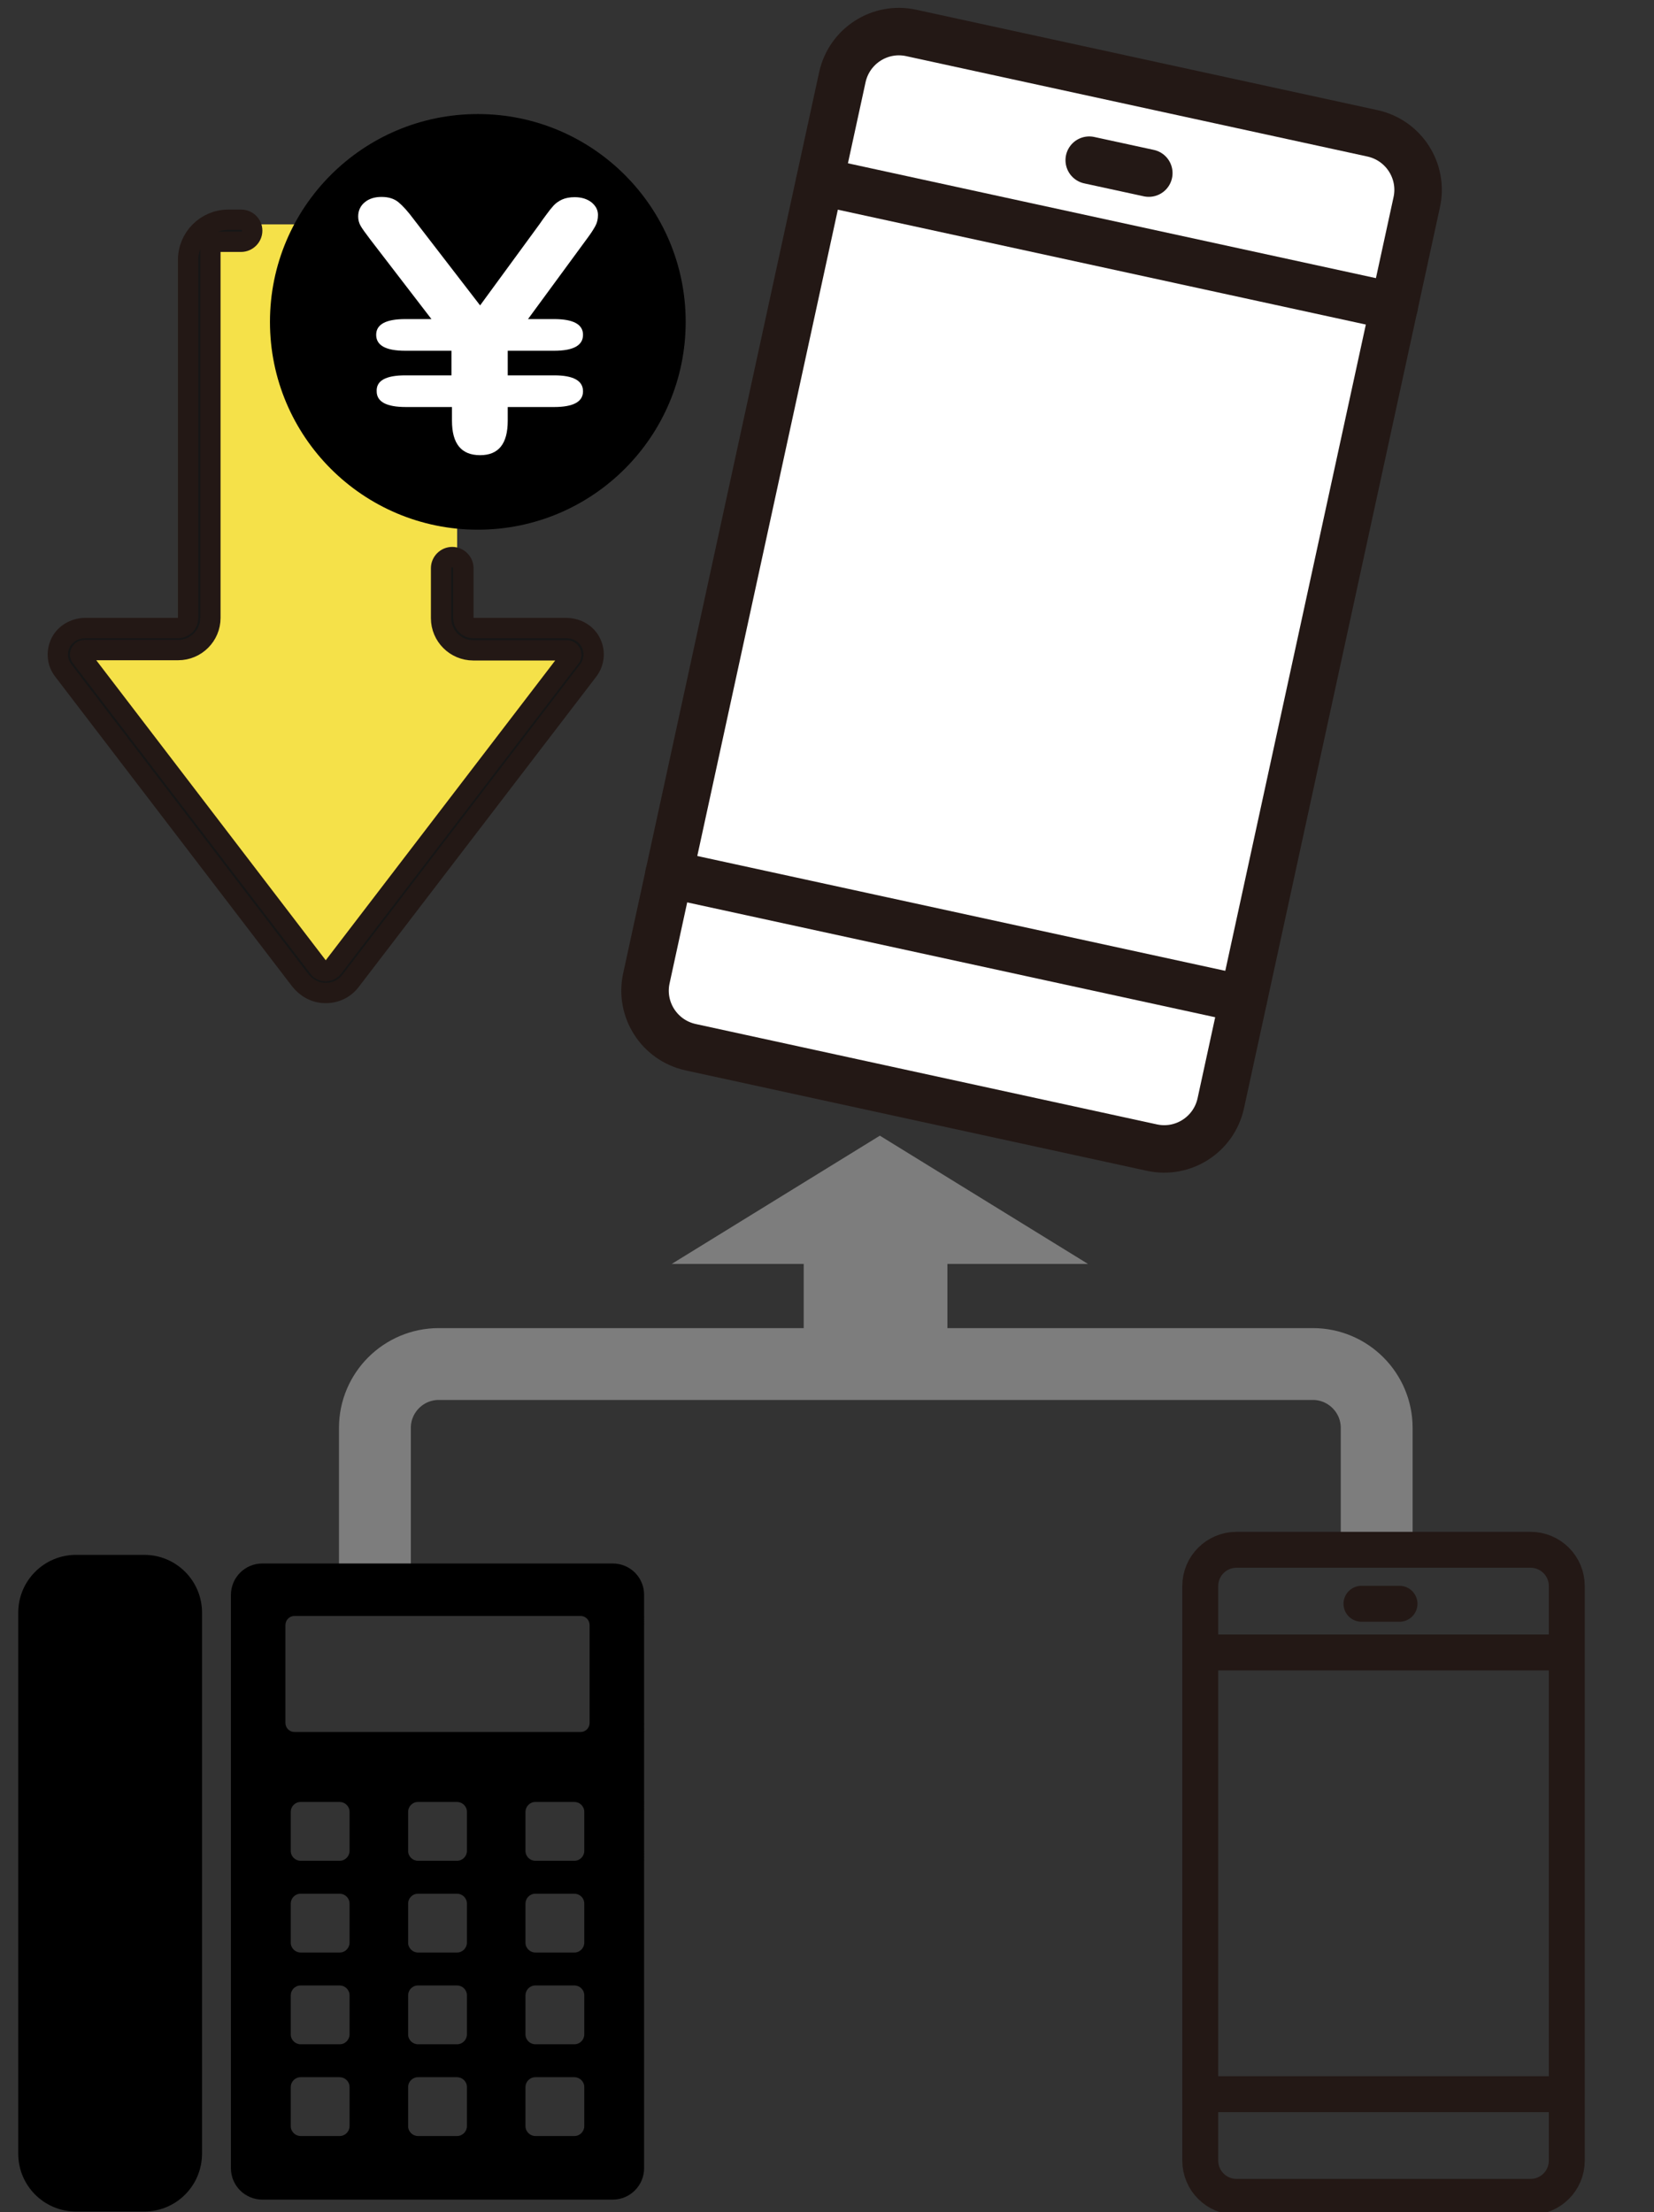
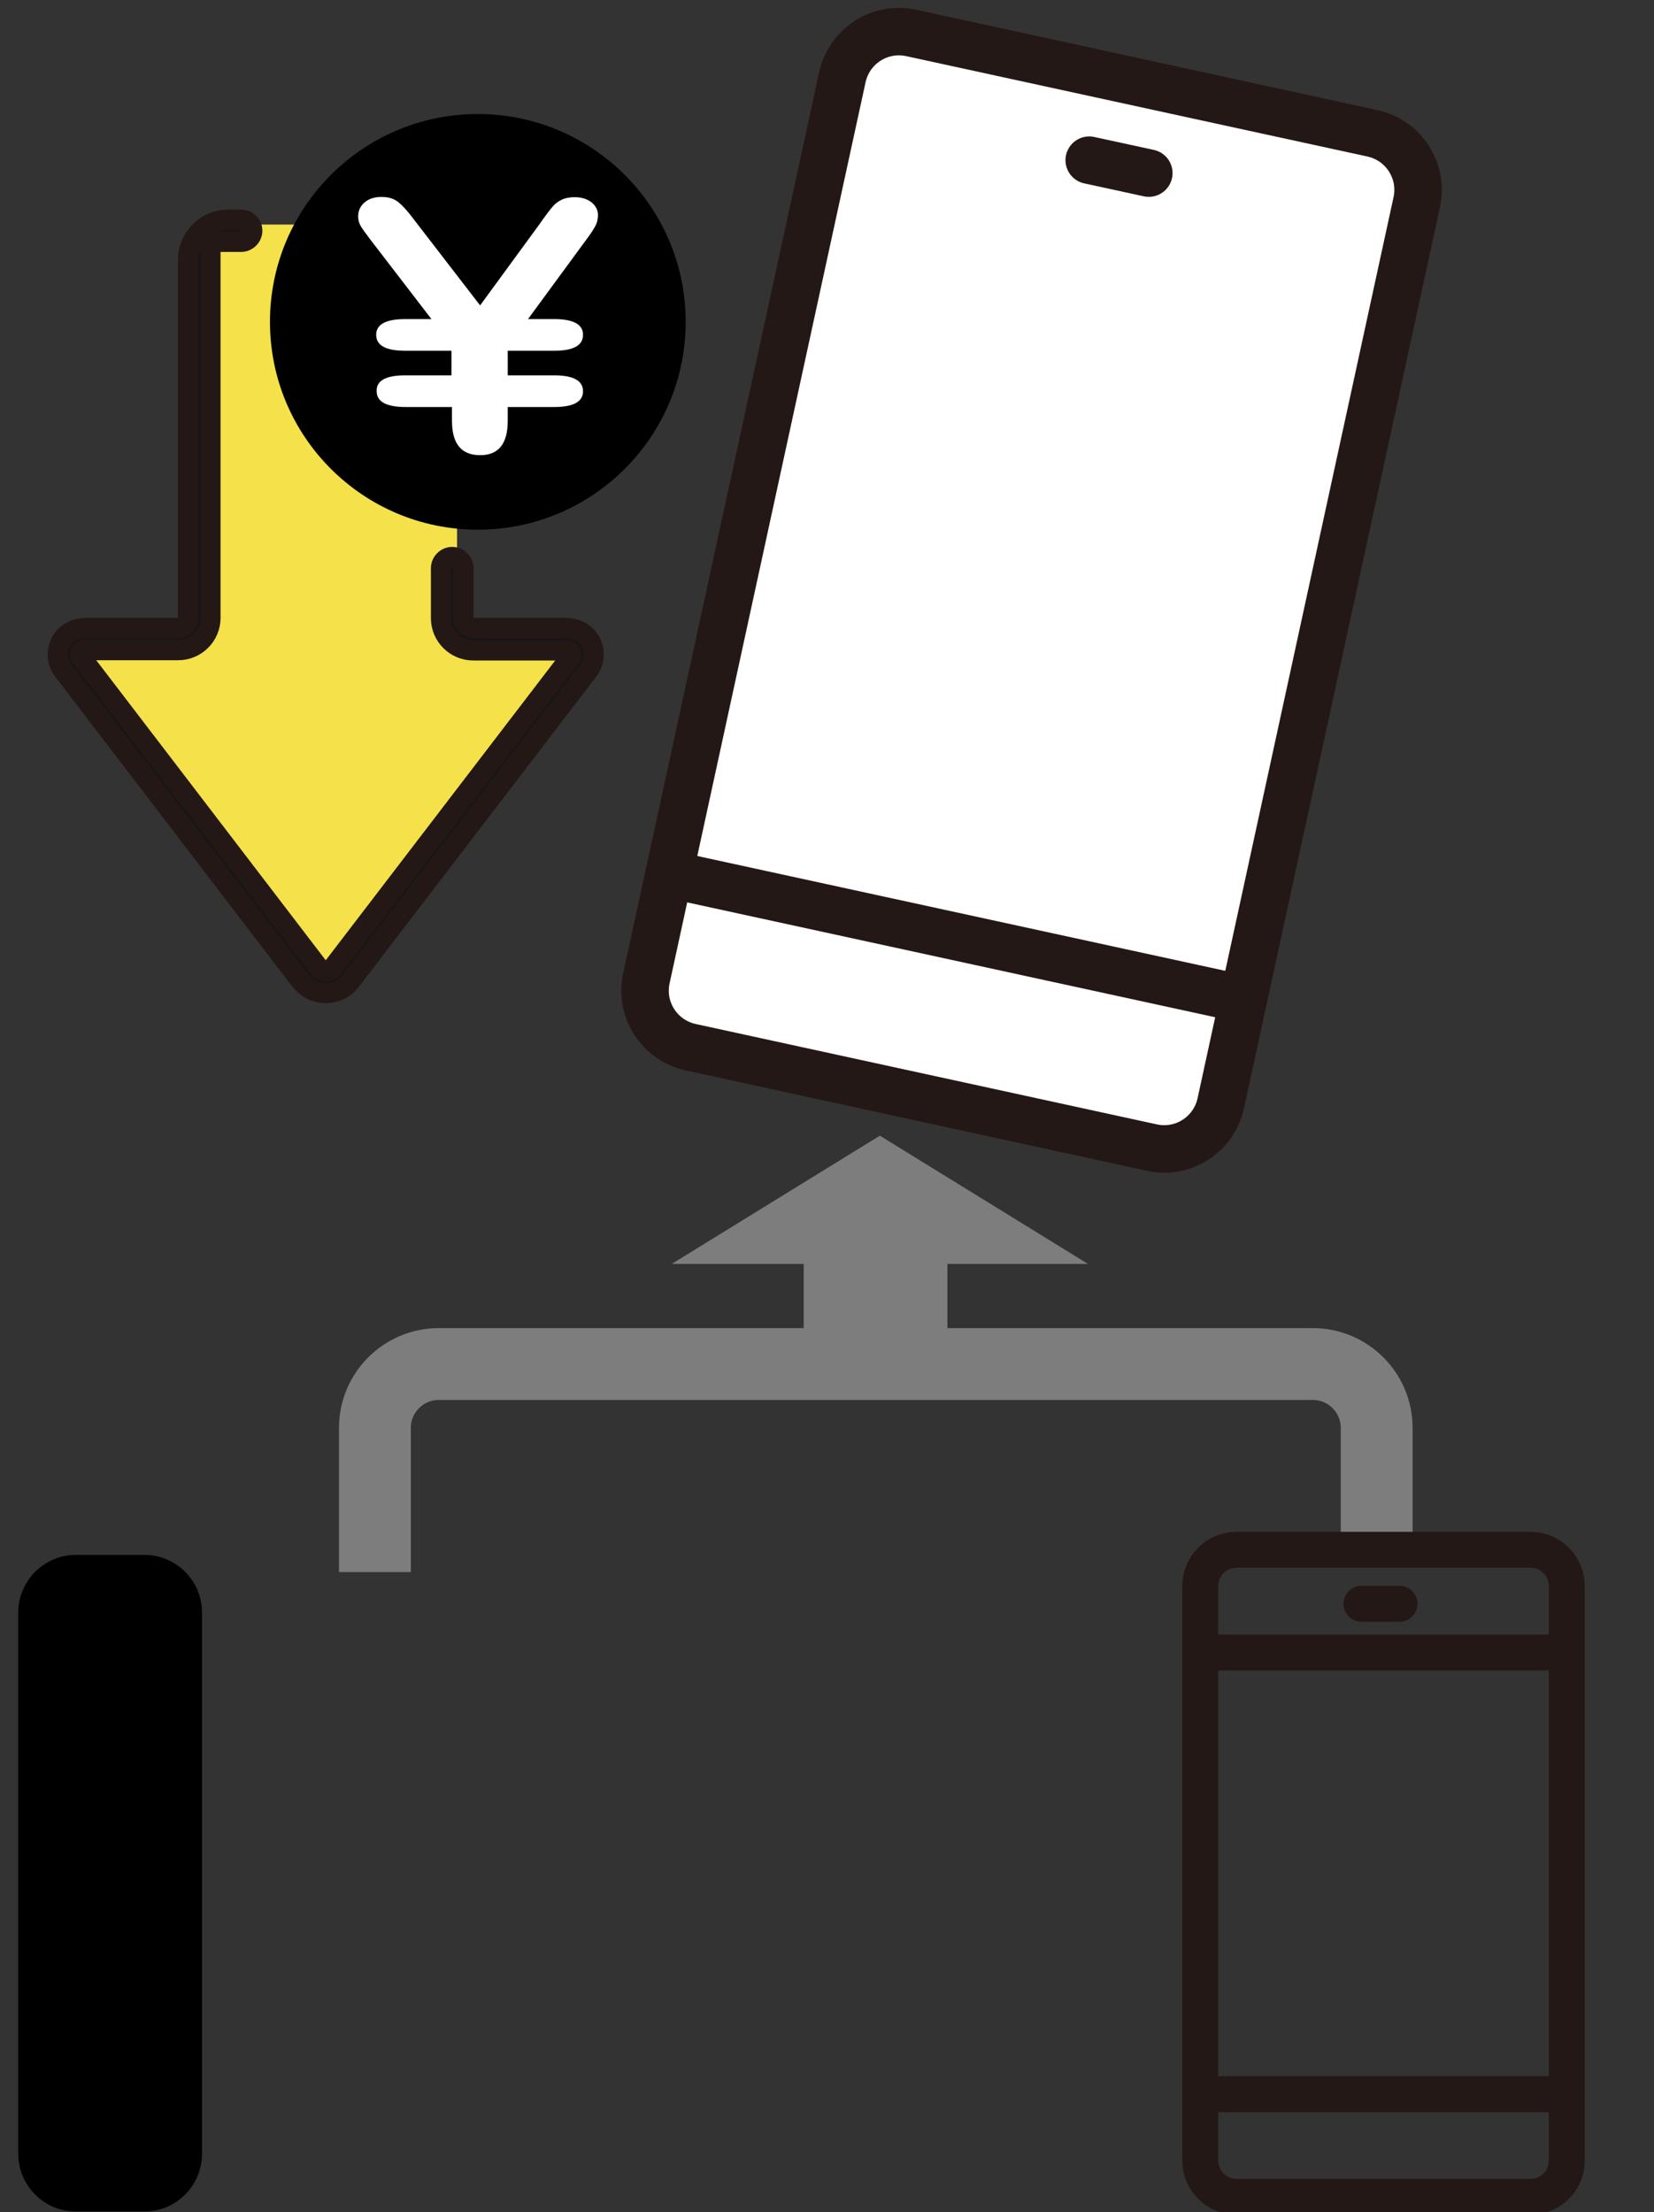
<svg xmlns="http://www.w3.org/2000/svg" version="1.1" id="レイヤー1" x="0px" y="0px" viewBox="0 0 652.5 872.8" style="enable-background:new 0 0 652.5 872.8;" xml:space="preserve">
  <rect x="0" y="0" width="652.5" height="872.8" fill="#333333" stroke="none" />
  <style type="text/css">
	.st0{fill:#F5E149;}
	.st1{fill:#FFFFFF;stroke:#231815;stroke-width:18.734;stroke-linecap:round;stroke-linejoin:round;stroke-miterlimit:10;}
	.st2{fill:none;stroke:#231815;stroke-width:18.734;stroke-linecap:round;stroke-linejoin:round;stroke-miterlimit:10;}
	.st3{fill:#161616;stroke:#231815;stroke-width:8.017;stroke-linecap:round;stroke-linejoin:round;stroke-miterlimit:10;}
	.st4{fill:#FFFFFF;}
	.st5{fill:none;stroke:#7D7D7D;stroke-width:28.346;stroke-miterlimit:10;}
	.st6{fill:#7D7D7D;}
	.st7{fill:none;stroke:#7D7D7D;stroke-width:56.693;stroke-miterlimit:10;}
	.st8{fill:none;stroke:#231815;stroke-width:11.674;stroke-linecap:round;stroke-linejoin:round;stroke-miterlimit:10;}
	.st9{fill:none;stroke:#231815;stroke-width:14.173;stroke-linecap:round;stroke-linejoin:round;stroke-miterlimit:10;}
</style>
  <polygon class="st0" points="33.6,247.8 233.1,253.8 128.5,391.9 25,264.7 " />
  <g>
    <g>
      <rect x="76.8" y="88.6" class="st0" width="103.5" height="172.4" />
    </g>
    <g>
-       <rect x="76.8" y="88.6" class="st0" width="103.5" height="172.4" />
-     </g>
+       </g>
  </g>
  <g>
    <path class="st1" d="M359.5,13l181.9,39.6c12.4,2.7,20.2,14.9,17.5,27.2l-77.3,355.5c-2.7,12.4-14.9,20.2-27.2,17.5l-181.9-39.6   c-12.4-2.7-20.2-14.9-17.5-27.2l77.3-355.5C335,18.1,347.2,10.3,359.5,13z" />
-     <line class="st2" x1="550" y1="120.9" x2="323.4" y2="71.6" />
    <line class="st2" x1="490.5" y1="394.2" x2="263.9" y2="344.9" />
    <line class="st2" x1="429.7" y1="63.2" x2="453.2" y2="68.3" />
  </g>
  <g>
    <g>
      <path class="st3" d="M95.1,86.7h-5c-8.8,0-15.9,7.1-15.9,15.9v141.3c0,2.2-1.8,3.9-3.9,3.9H33.7c-3.7,0-7.3,1.8-9.3,4.9    c-2.3,3.8-2.1,8.5,0.6,11.9l93.3,122c2.4,3.1,6,5.2,10,5.2c4,0.1,7.7-1.7,10.1-4.9l93.6-122.3c2.7-3.5,2.9-8.2,0.6-11.9    c-2-3.2-5.6-4.9-9.3-4.9h-36.6c-2.2,0-3.9-1.8-3.9-3.9v-19.7c0-2.4-2-4.4-4.4-4.4l0,0c-2.4,0-4.4,2-4.4,4.4v19.7    c0,7,5.7,12.7,12.7,12.7h36.9c0.9,0,1.4,0.6,1.6,1c0.2,0.4,0.4,1.1-0.2,1.8l-93.6,122.3c-0.7,0.9-1.8,1.5-2.9,1.5    c-1.2,0-2.2-0.5-2.9-1.5L32,259.3c-0.6-0.7-0.4-1.5-0.2-1.8c0.2-0.4,0.6-1,1.6-1h36.9c7,0,12.7-5.7,12.7-12.7V99.3    c0-2.2,1.8-3.9,3.9-3.9h8.2c2.4,0,4.4-2,4.4-4.4l0,0C99.5,88.6,97.5,86.7,95.1,86.7z" />
    </g>
  </g>
  <circle cx="188.5" cy="127" r="82" />
  <g>
    <path class="st4" d="M159.9,148.1h18.2v-9.7h-18.2c-7.7,0-11.5-2.1-11.5-6.3c0-4.1,3.8-6.2,11.5-6.2h10.3L146,94.4   c-1.9-2.5-3.2-4.3-3.8-5.4c-0.6-1.1-0.9-2.3-0.9-3.6c0-2.3,0.9-4.2,2.6-5.6c1.7-1.4,3.9-2.1,6.6-2.1c2.8,0,5,0.7,6.7,2.1   c1.7,1.4,3.7,3.6,6,6.7l26.2,34l23.4-32c0.9-1.3,1.8-2.6,2.8-3.9c1-1.4,1.9-2.5,2.8-3.5c0.9-1,2.1-1.8,3.4-2.4   c1.4-0.6,3-0.9,4.9-0.9c2.7,0,4.9,0.7,6.6,2c1.7,1.4,2.6,3,2.6,5c0,1.6-0.3,3-1,4.3c-0.7,1.3-1.7,2.9-3.2,4.9l-23.4,31.9h10.3   c7.6,0,11.4,2.1,11.4,6.2c0,4.2-3.8,6.3-11.4,6.3h-18.3v9.7h18.3c7.6,0,11.4,2.1,11.4,6.3c0,4.1-3.8,6.2-11.4,6.2h-18.3v5.4   c0,9.1-3.6,13.6-10.9,13.6c-7.4,0-11.1-4.5-11.1-13.6v-5.4h-18.2c-7.7,0-11.5-2.1-11.5-6.2C148.4,150.2,152.2,148.1,159.9,148.1z" />
  </g>
  <path class="st5" d="M147.9,620.3v-56.9c0-13.9,11.3-25.2,25.2-25.2h344.8c13.9,0,25.2,11.3,25.2,25.2v50.2" />
  <polygon class="st6" points="347.1,448.1 265,498.7 429.2,498.7 " />
  <line class="st7" x1="345.4" y1="546.6" x2="345.4" y2="467.9" />
  <g>
    <path d="M56.9,872.6H30c-12.6,0-22.8-10.2-22.8-22.8V636.3c0-12.6,10.2-22.8,22.8-22.8h26.9c12.6,0,22.8,10.2,22.8,22.8v213.4   C79.7,862.4,69.5,872.6,56.9,872.6z" />
-     <path d="M241.7,616.9H103.5c-6.9,0-12.4,5.6-12.4,12.4v226.2c0,6.9,5.6,12.4,12.4,12.4h138.2c6.9,0,12.4-5.6,12.4-12.4V629.3   C254.1,622.4,248.6,616.9,241.7,616.9z M137.9,838.9c0,2.1-1.7,3.9-3.9,3.9h-15.4c-2.1,0-3.9-1.7-3.9-3.9v-15.4   c0-2.1,1.7-3.9,3.9-3.9H134c2.1,0,3.9,1.7,3.9,3.9V838.9z M137.9,802.7c0,2.1-1.7,3.9-3.9,3.9h-15.4c-2.1,0-3.9-1.7-3.9-3.9v-15.4   c0-2.1,1.7-3.9,3.9-3.9H134c2.1,0,3.9,1.7,3.9,3.9V802.7z M137.9,766.5c0,2.1-1.7,3.9-3.9,3.9h-15.4c-2.1,0-3.9-1.7-3.9-3.9v-15.4   c0-2.1,1.7-3.9,3.9-3.9H134c2.1,0,3.9,1.7,3.9,3.9V766.5z M137.9,730.3c0,2.1-1.7,3.9-3.9,3.9h-15.4c-2.1,0-3.9-1.7-3.9-3.9v-15.4   c0-2.1,1.7-3.9,3.9-3.9H134c2.1,0,3.9,1.7,3.9,3.9V730.3z M184.2,838.9c0,2.1-1.7,3.9-3.9,3.9h-15.4c-2.1,0-3.9-1.7-3.9-3.9v-15.4   c0-2.1,1.7-3.9,3.9-3.9h15.4c2.1,0,3.9,1.7,3.9,3.9V838.9z M184.2,802.7c0,2.1-1.7,3.9-3.9,3.9h-15.4c-2.1,0-3.9-1.7-3.9-3.9v-15.4   c0-2.1,1.7-3.9,3.9-3.9h15.4c2.1,0,3.9,1.7,3.9,3.9V802.7z M184.2,766.5c0,2.1-1.7,3.9-3.9,3.9h-15.4c-2.1,0-3.9-1.7-3.9-3.9v-15.4   c0-2.1,1.7-3.9,3.9-3.9h15.4c2.1,0,3.9,1.7,3.9,3.9V766.5z M184.2,730.3c0,2.1-1.7,3.9-3.9,3.9h-15.4c-2.1,0-3.9-1.7-3.9-3.9v-15.4   c0-2.1,1.7-3.9,3.9-3.9h15.4c2.1,0,3.9,1.7,3.9,3.9V730.3z M230.5,838.9c0,2.1-1.7,3.9-3.9,3.9h-15.4c-2.1,0-3.9-1.7-3.9-3.9v-15.4   c0-2.1,1.7-3.9,3.9-3.9h15.4c2.1,0,3.9,1.7,3.9,3.9V838.9z M230.5,802.7c0,2.1-1.7,3.9-3.9,3.9h-15.4c-2.1,0-3.9-1.7-3.9-3.9v-15.4   c0-2.1,1.7-3.9,3.9-3.9h15.4c2.1,0,3.9,1.7,3.9,3.9V802.7z M230.5,766.5c0,2.1-1.7,3.9-3.9,3.9h-15.4c-2.1,0-3.9-1.7-3.9-3.9v-15.4   c0-2.1,1.7-3.9,3.9-3.9h15.4c2.1,0,3.9,1.7,3.9,3.9V766.5z M230.5,730.3c0,2.1-1.7,3.9-3.9,3.9h-15.4c-2.1,0-3.9-1.7-3.9-3.9v-15.4   c0-2.1,1.7-3.9,3.9-3.9h15.4c2.1,0,3.9,1.7,3.9,3.9V730.3z M232.6,679.8c0,2-1.6,3.6-3.6,3.6H116.2c-2,0-3.6-1.6-3.6-3.6v-38.6   c0-2,1.6-3.6,3.6-3.6H229c2,0,3.6,1.6,3.6,3.6V679.8z" />
  </g>
  <g>
    <g>
      <path class="st8" d="M487.8,611.5h116c7.9,0,14.3,6.4,14.3,14.3v226.7c0,7.9-6.4,14.3-14.3,14.3h-116c-7.9,0-14.3-6.4-14.3-14.3    V625.8C473.5,617.9,479.9,611.5,487.8,611.5z" />
      <line class="st8" x1="618" y1="652" x2="473.5" y2="652" />
      <line class="st8" x1="618" y1="826.3" x2="473.5" y2="826.3" />
      <line class="st8" x1="537.1" y1="632.8" x2="552.1" y2="632.8" />
    </g>
    <g>
      <path class="st9" d="M487.8,611.5h116c7.9,0,14.3,6.4,14.3,14.3v226.7c0,7.9-6.4,14.3-14.3,14.3h-116c-7.9,0-14.3-6.4-14.3-14.3    V625.8C473.5,617.9,479.9,611.5,487.8,611.5z" />
      <line class="st9" x1="618" y1="652" x2="473.5" y2="652" />
      <line class="st9" x1="618" y1="826.3" x2="473.5" y2="826.3" />
      <line class="st9" x1="537.1" y1="632.8" x2="552.1" y2="632.8" />
    </g>
  </g>
</svg>